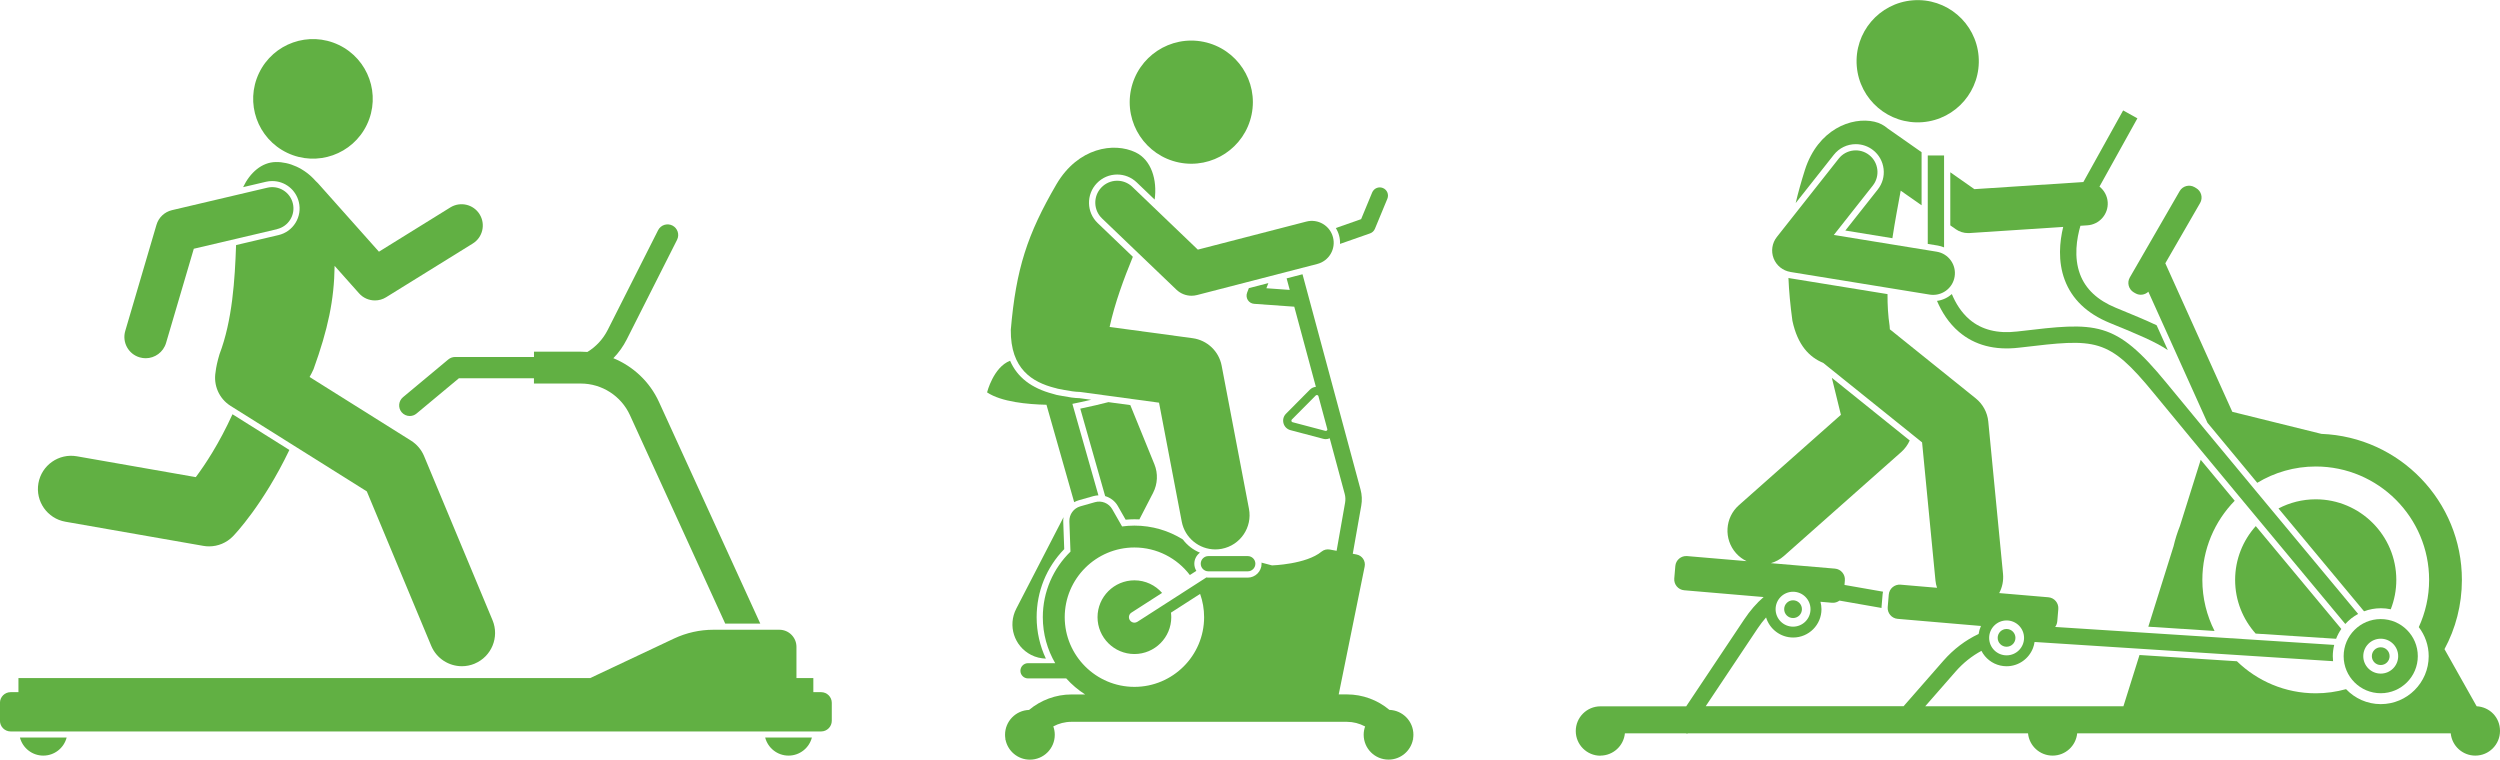
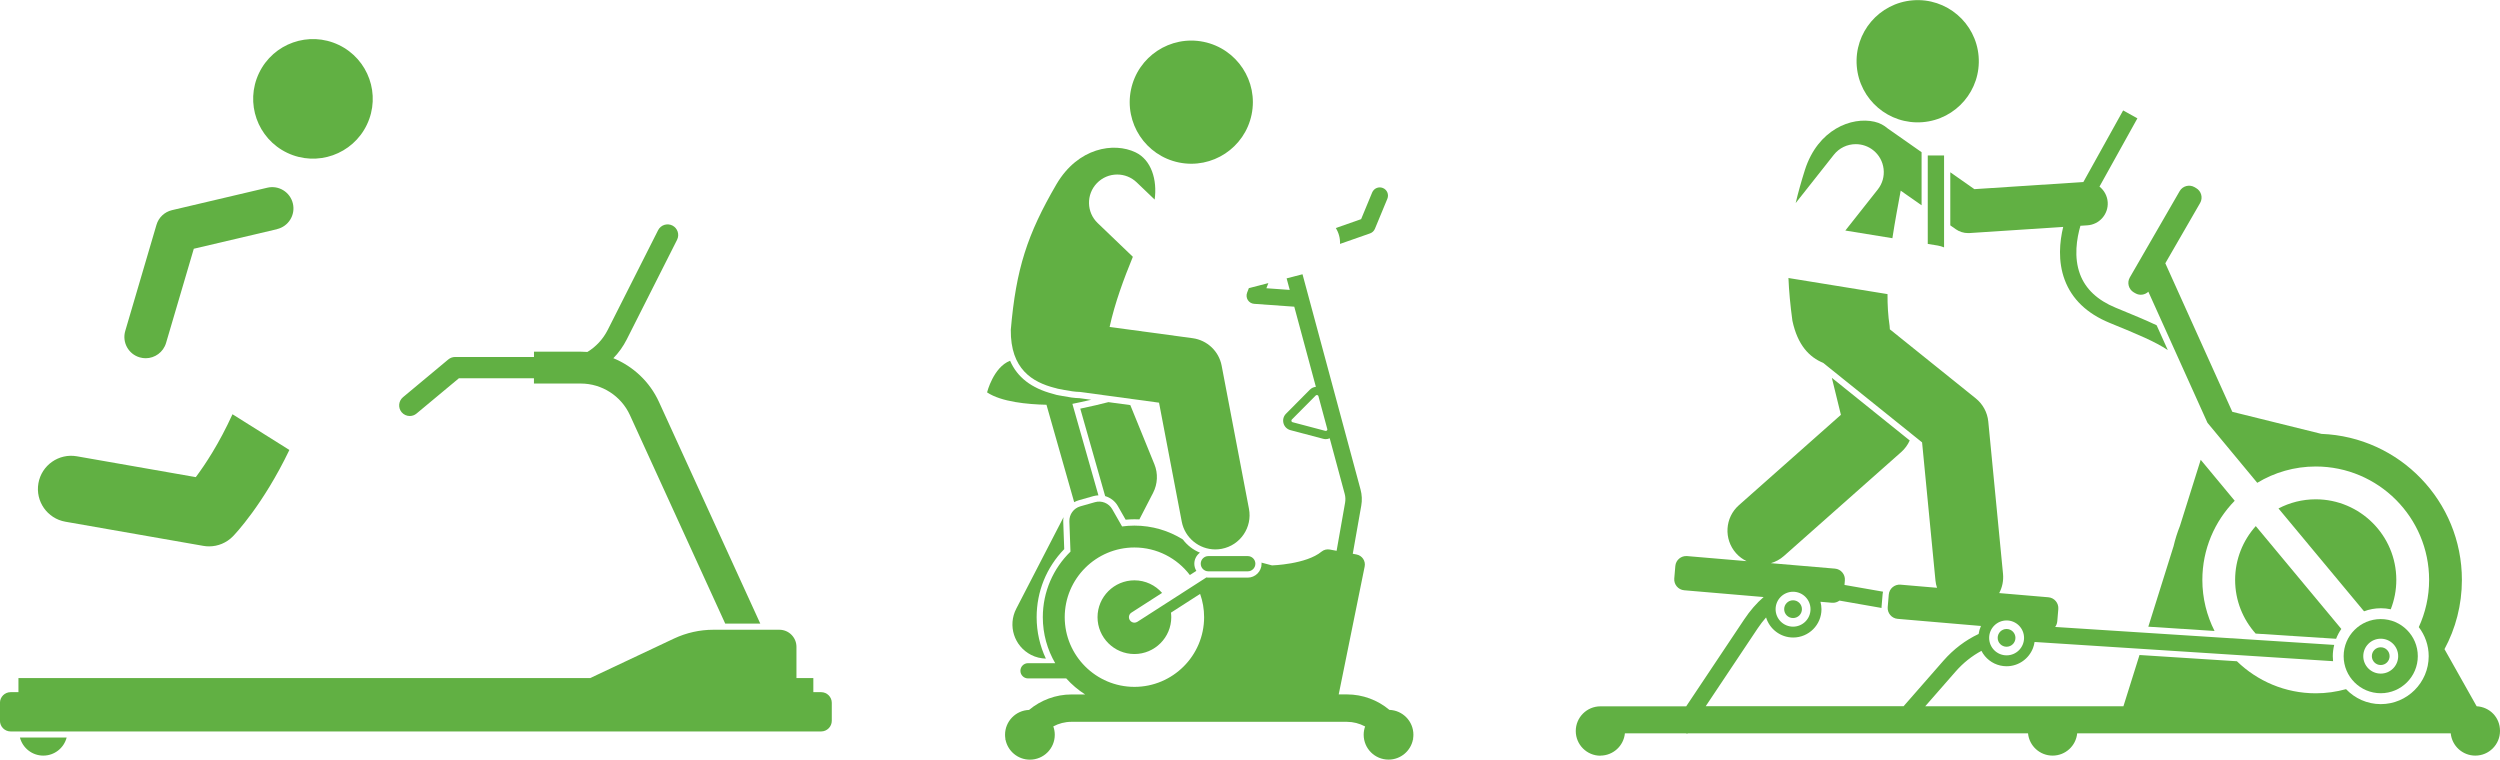
<svg xmlns="http://www.w3.org/2000/svg" id="_レイヤー_2" data-name="レイヤー 2" viewBox="0 0 656.06 199.34">
  <defs>
    <style>
      .cls-1 {
        fill: #61b043;
      }
    </style>
  </defs>
  <g id="fv_box">
    <g>
      <g>
        <path class="cls-1" d="m491.95,31.95c-6.11-1.4-14.87,2.06-18.27,12.56-.99,3.13-1.8,6.01-2.45,8.78l10.01-12.67c1.4-1.77,3.5-2.79,5.77-2.79,1.64,0,3.26.56,4.55,1.58,1.54,1.22,2.51,2.96,2.74,4.91.23,1.95-.31,3.87-1.53,5.41l-8.51,10.77,12.35,2.01c.68-4.5,1.5-8.75,2.18-12.48l1.48,1.04,4,2.8v-13.93l-4.72-3.31-4.16-2.91c-.99-.85-2.13-1.47-3.43-1.76Z" />
        <path class="cls-1" d="m513.22,60.14c.96.67,2.1,1.03,3.27,1.03.12,0,.25,0,.37-.01l24.57-1.61c-.93,3.84-1.44,8.98.4,13.9,1.89,5.05,5.84,8.83,11.74,11.26l.51.21c6.78,2.78,11.44,4.7,14.8,6.95l-2.93-6.51c-2.85-1.36-6.22-2.74-10.24-4.4l-.51-.21c-4.75-1.95-7.9-4.9-9.35-8.78-1.68-4.48-.86-9.41.1-12.72l1.84-.12c3.14-.21,5.52-2.92,5.32-6.06-.11-1.68-.94-3.13-2.16-4.1l9.95-17.91-3.74-2.08-10.44,18.79-28.6,1.87-6.32-4.43v13.93l1.41.99Z" />
        <circle class="cls-1" cx="503.25" cy="16.04" r="16.04" transform="translate(.32 40.18) rotate(-4.57)" />
        <path class="cls-1" d="m570.36,143.45l-6.59,21.01,17.38,1.12c-2.04-4.03-3.2-8.58-3.2-13.39,0-8.08,3.24-15.41,8.49-20.78-3.09-3.72-6.1-7.35-8.92-10.75l-5.44,17.33c-.7,1.76-1.28,3.59-1.71,5.46Z" />
        <path class="cls-1" d="m591.97,138.06c-3.36,3.75-5.42,8.7-5.42,14.12s2.04,10.34,5.39,14.09l21.11,1.36c.36-.92.81-1.78,1.37-2.58-5.8-6.96-14.09-16.93-22.45-26.99Z" />
        <path class="cls-1" d="m624.76,159.61c.9,0,1.78.1,2.63.28.94-2.39,1.46-4.99,1.46-7.71,0-11.66-9.49-21.15-21.15-21.15-3.52,0-6.84.87-9.77,2.4,8.38,10.08,16.68,20.06,22.45,26.99,1.36-.51,2.83-.8,4.37-.8Z" />
        <path class="cls-1" d="m419.96,198.29c3.36,0,6.13-2.56,6.45-5.84h16.11l.22.15.1-.15h89.36c.32,3.28,3.09,5.84,6.45,5.84s6.13-2.56,6.45-5.84h98.03c.32,3.28,3.09,5.84,6.45,5.84,3.58,0,6.48-2.9,6.48-6.48s-2.72-6.28-6.13-6.47l-8.44-14.99c2.92-5.41,4.57-11.6,4.57-18.17,0-20.68-16.37-37.53-36.86-38.32l-21.37-5.29-2.02-.5-17.58-38.98,9.14-15.83c.78-1.36.31-3.11-1.04-3.89l-.44-.26c-1.36-.78-3.11-.31-3.89,1.04l-13.09,22.67c-.78,1.36-.31,3.11,1.04,3.9l.44.25c1.12.65,2.5.43,3.39-.42l15.51,34.39c3.91,4.72,8.41,10.15,13.07,15.76,4.49-2.71,9.74-4.28,15.35-4.28,16.41,0,29.75,13.35,29.75,29.76,0,4.42-.98,8.62-2.71,12.39,1.62,2.12,2.6,4.76,2.6,7.63,0,6.94-5.64,12.58-12.58,12.58-3.59,0-6.82-1.52-9.11-3.93-2.53.7-5.19,1.09-7.94,1.09-8.04,0-15.34-3.21-20.7-8.41l-25.56-1.64-4.22,13.45h-52.01l7.96-9.1c2-2.29,4.31-4.11,6.79-5.44.25.5.56.96.91,1.38,1.36,1.63,3.41,2.66,5.69,2.66,3.15,0,5.84-1.97,6.92-4.75.2-.51.34-1.05.42-1.62l78.33,5.04c-.04-.43-.07-.87-.07-1.31,0-1.02.14-2.01.37-2.96l-73.22-4.71c.29-.41.49-.89.54-1.42l.02-.19.26-3.1c.13-1.56-1.04-2.95-2.6-3.08l-11.16-.95-1.75-.15c.79-1.49,1.17-3.22,1-5.03l-3.87-39.98c-.23-2.39-1.42-4.58-3.28-6.08l-22.55-18.13c-.02-.29-.04-.58-.06-.88-.41-2.7-.57-5.51-.55-8.36l-25.74-4.18c-.09-.01-.17-.04-.26-.06.14,3.44.48,7.12,1.04,11.23,1.37,6.43,4.47,9.58,8.08,11.06l25.95,20.86,3.51,36.24c.06.67.21,1.31.41,1.92l-1.75-.15-1.32-.11-6.51-.56c-1.56-.13-2.95,1.04-3.08,2.6l-.28,3.29c-.13,1.56,1.04,2.95,2.6,3.08l17.18,1.47,4.7.4s-.02.04-.03.06c-.29.64-.49,1.32-.59,2.04-3.42,1.6-6.58,3.98-9.26,7.04l-10.43,11.92h-51.93l13.61-20.39c.71-1.07,1.46-2.03,2.23-2.91.93,3.04,3.76,5.27,7.11,5.27,4.1,0,7.43-3.33,7.43-7.43,0-.68-.1-1.33-.27-1.95l3.05.26c.72.06,1.41-.17,1.95-.57l11.03,1.93c0-.12,0-.24.01-.36l.28-3.29c.02-.21.06-.42.1-.62l-10.11-1.77.1-1.2c.13-1.56-1.04-2.95-2.6-3.08l-16.82-1.43c1.23-.36,2.4-.98,3.42-1.88l30.79-27.28c.97-.86,1.72-1.9,2.23-3.04l-20.44-16.44,2.38,9.71-26.77,23.72c-3.68,3.26-4.02,8.89-.76,12.58.8.91,1.75,1.6,2.78,2.1l-15.62-1.33c-1.56-.13-2.95,1.04-3.08,2.6l-.28,3.29c-.13,1.56,1.04,2.95,2.6,3.08l20.85,1.78c-1.84,1.59-3.57,3.57-5.13,5.92l-15.19,22.76h-22.5c-3.58,0-6.48,2.9-6.48,6.48s2.9,6.48,6.48,6.48Zm106.62-35.47c2.53,0,4.58,2.05,4.58,4.58s-2.05,4.58-4.58,4.58-4.58-2.05-4.58-4.58,2.05-4.58,4.58-4.58Zm-51.46-2.95c0,2.53-2.05,4.58-4.58,4.58s-4.58-2.05-4.58-4.58,2.05-4.58,4.58-4.58,4.58,2.05,4.58,4.58Z" />
        <circle class="cls-1" cx="526.57" cy="167.39" r="2.33" />
        <path class="cls-1" d="m470.54,157.53c-1.28,0-2.33,1.04-2.33,2.33s1.04,2.33,2.33,2.33,2.33-1.04,2.33-2.33-1.04-2.33-2.33-2.33Z" />
        <path class="cls-1" d="m510.17,64.93v-24.14h-4.28v23.22l2.6.42c.59.1,1.15.27,1.68.49Z" />
-         <path class="cls-1" d="m508.31,78.95c1.22,2.86,3.04,5.82,5.78,8.15,4.1,3.49,9.39,4.89,15.73,4.14l.54-.06c19.77-2.33,22.82-2.69,34.88,12.04,9.52,11.63,36.77,44.37,50.22,60.53.96-1.06,2.09-1.96,3.37-2.64-13.42-16.12-40.74-48.96-50.28-60.6-13.55-16.54-18.37-15.97-38.69-13.57l-.54.06c-5.1.6-9.28-.45-12.44-3.13-2.2-1.87-3.68-4.31-4.67-6.7-1.07.95-2.41,1.59-3.89,1.79Z" />
        <path class="cls-1" d="m624.76,162.46c-5.37,0-9.73,4.36-9.73,9.73s4.36,9.73,9.73,9.73,9.73-4.36,9.73-9.73-4.36-9.73-9.73-9.73Zm0,14.31c-2.53,0-4.58-2.05-4.58-4.58s2.05-4.58,4.58-4.58,4.58,2.05,4.58,4.58-2.05,4.58-4.58,4.58Z" />
        <path class="cls-1" d="m624.76,174.52c1.28,0,2.33-1.04,2.33-2.33s-1.04-2.33-2.33-2.33-2.33,1.04-2.33,2.33,1.04,2.33,2.33,2.33Z" />
-         <path class="cls-1" d="m469.84,71.37l36.56,5.94c.31.05.62.07.92.07,2.75,0,5.17-1.99,5.62-4.79.51-3.11-1.61-6.04-4.71-6.54l-26.99-4.39,10.23-12.96c1.95-2.47,1.53-6.06-.94-8.01-2.47-1.95-6.06-1.53-8.01.94l-16.24,20.57c-1.25,1.59-1.57,3.72-.84,5.6.73,1.88,2.41,3.24,4.4,3.56Z" />
      </g>
      <g>
        <path class="cls-1" d="m302.94,121.83l-6.32-15.52-5.75-.78c-2.03.53-4.46,1.1-7.38,1.71l6.53,22.95c1.39.4,2.6,1.32,3.33,2.61l2.04,3.58c.79-.07,1.58-.11,2.34-.11.43,0,.85.01,1.27.03l3.6-6.97c1.2-2.33,1.33-5.07.34-7.5Z" />
        <path class="cls-1" d="m279.28,144.1l-.26-7.22c-.01-.4.02-.79.08-1.17l-12.41,24.03c-2.28,4.41-.55,9.82,3.86,12.1,1.25.65,2.59.96,3.91.99-1.55-3.3-2.42-6.98-2.42-10.86,0-6.73,2.56-13.05,7.23-17.86Z" />
        <path class="cls-1" d="m281.88,131.79c.38-.21.79-.39,1.22-.51l3.84-1.09c.43-.12.87-.18,1.31-.2l-6.83-24.01c.91-.18,2.76-.57,4.94-1.07l-3.08-.42c-1.31-.02-2.74-.24-4.47-.57-.16-.03-.33-.06-.5-.1h-.07c-.65-.1-1.31-.25-1.95-.47-5.63-1.48-9.34-4.35-11.22-8.68-4.38,1.68-6.04,8.3-6.04,8.3,3.75,2.5,10.57,3.14,15.59,3.25l7.27,25.56Z" />
        <path class="cls-1" d="m309.37,42.64c8.74,1.79,17.28-3.84,19.08-12.58s-3.84-17.28-12.58-19.08c-8.74-1.79-17.28,3.84-19.08,12.58-1.79,8.74,3.84,17.28,12.58,19.08Z" />
        <path class="cls-1" d="m358.25,190.61c-.25.69-.39,1.43-.39,2.2,0,3.61,2.92,6.53,6.53,6.53,3.19,0,5.84-2.29,6.41-5.31l.09-.07-.07-.09c.06-.35.09-.7.09-1.06,0-3.53-2.8-6.4-6.3-6.52-3.08-2.59-7.03-4.06-11.12-4.06h-2.18l6.81-33.55c.3-1.47-.66-2.89-2.13-3.17l-.99-.19,2.23-12.63c.25-1.4.18-2.86-.19-4.23l-15.23-56.49-4.17,1.08.82,3.03-6.13-.44.52-1.35-5.12,1.32-.46,1.2c-.24.64-.17,1.35.19,1.93.37.58.98.94,1.66.99l10.53.75,5.67,21.03c-.59.06-1.14.31-1.58.75l-6.26,6.31c-.66.66-.9,1.59-.66,2.49.24.9.93,1.58,1.83,1.82l8.59,2.27c.22.06.45.09.67.09.36,0,.71-.08,1.04-.23l3.93,14.58c.21.76.24,1.58.1,2.36l-2.22,12.59-1.78-.33c-.76-.14-1.55.04-2.15.53-4.07,3.37-13.02,3.63-13.02,3.63l-2.77-.73c0,.1.03.19.03.29,0,2.01-1.64,3.65-3.65,3.65h-10.34c-.17,0-.33-.03-.49-.05l-18.11,11.64c-.24.15-.51.23-.78.23-.47,0-.93-.23-1.21-.66-.43-.67-.24-1.56.43-1.98l8.04-5.17c-1.77-2.02-4.37-3.3-7.26-3.3-5.33,0-9.68,4.34-9.68,9.67s4.34,9.67,9.68,9.67,9.67-4.34,9.67-9.67c0-.4-.03-.8-.08-1.19l7.65-4.92c.68,1.91,1.05,3.97,1.05,6.11,0,10.09-8.21,18.29-18.29,18.29s-18.29-8.21-18.29-18.29,8.21-18.29,18.29-18.29c5.93,0,11.21,2.84,14.55,7.23l1.7-1.09c-.33-.55-.53-1.19-.53-1.87,0-1.19.58-2.24,1.47-2.91-1.78-.73-3.33-1.93-4.49-3.47-3.69-2.3-8.04-3.63-12.7-3.63-1.1,0-2.18.08-3.24.22l-2.58-4.52c-.9-1.59-2.77-2.35-4.53-1.85l-3.84,1.09c-1.76.5-2.94,2.13-2.88,3.96l.29,7.93c-4.48,4.37-7.26,10.46-7.26,17.21,0,4.4,1.19,8.51,3.25,12.06h-7.13c-1.1,0-2,.9-2,2s.9,2,2,2h10.03c1.45,1.62,3.12,3.03,4.96,4.21h-3.6c-4.09,0-8.03,1.48-11.12,4.06-3.5.12-6.3,2.99-6.3,6.52,0,.36.04.72.09,1.06l-.07.09.09.07c.57,3.02,3.22,5.31,6.41,5.31,3.61,0,6.53-2.92,6.53-6.53,0-.77-.14-1.51-.39-2.2,1.44-.77,3.07-1.2,4.74-1.2h72.31c1.67,0,3.3.43,4.74,1.2Zm-10.04-77.65c-.07.06-.2.16-.41.11l-8.59-2.27c-.21-.05-.28-.21-.3-.3-.02-.09-.04-.26.11-.41l3.13-3.15,3.13-3.15c.15-.15.32-.13.41-.11.09.02.25.09.3.3l.02.06,2.33,8.65c0,.13-.07.22-.12.27Z" />
        <path class="cls-1" d="m351.65,64.01l7.88-2.76c.58-.2,1.04-.64,1.28-1.21l3.27-7.89c.45-1.1-.07-2.36-1.17-2.81-1.1-.46-2.36.07-2.82,1.17l-2.9,7-6.64,2.33c.38.62.68,1.29.87,2.02.19.71.26,1.44.23,2.16Z" />
        <path class="cls-1" d="m276.75,101.77c.54.18,1.11.32,1.7.4l.13.02c.18.04.36.07.53.11,1.63.31,3.05.54,4.27.55l20.78,2.82,5.96,31.21c.82,4.3,4.59,7.3,8.81,7.3.56,0,1.12-.05,1.69-.16,4.87-.93,8.07-5.63,7.14-10.5l-7.17-37.56c-.72-3.79-3.79-6.69-7.61-7.21l-21.79-2.95c1.39-6.36,3.76-12.7,6.1-18.41l-9.23-8.85c-2.95-2.82-3.05-7.51-.22-10.46,1.41-1.47,3.31-2.28,5.34-2.28,1.92,0,3.73.73,5.12,2.06l4.71,4.51c.72-5.22-.89-10.42-5.01-12.39-5.7-2.73-15.08-1.25-20.73,8.32-7.7,13.21-10.63,22.24-12.01,38.24-.11,10.36,5.7,13.74,11.51,15.25Z" />
-         <path class="cls-1" d="m297.15,49.03c-2.29-2.2-5.93-2.12-8.12.17-2.2,2.29-2.12,5.93.17,8.12l19.51,18.69c1.08,1.04,2.51,1.6,3.97,1.6.48,0,.96-.06,1.44-.18l31.57-8.16c3.07-.79,4.92-3.93,4.12-7-.79-3.07-3.93-4.92-7-4.12l-28.47,7.36-17.19-16.47Z" />
        <path class="cls-1" d="m317.1,145.93c-1.1,0-2,.9-2,2s.9,2,2,2h10.34c1.1,0,2-.9,2-2s-.9-2-2-2h-10.34Z" />
      </g>
      <g>
        <path class="cls-1" d="m51.38,125.21l-31.21-5.47c-4.74-.83-9.26,2.34-10.09,7.08-.83,4.74,2.34,9.26,7.08,10.09l36.21,6.34c.5.09,1,.13,1.51.13,2.33,0,4.59-.94,6.24-2.63.57-.59,7.91-8.28,14.82-22.67l-14.93-9.37c-3.52,7.72-7.2,13.26-9.63,16.5Z" />
        <path class="cls-1" d="m172.92,105.46c-2.42-5.29-6.76-9.32-11.96-11.46,1.39-1.43,2.58-3.08,3.51-4.92l13.21-26.15c.69-1.38.14-3.05-1.23-3.75-1.38-.69-3.05-.14-3.75,1.23l-13.21,26.15c-1.24,2.45-3.1,4.44-5.34,5.8-.57-.04-1.14-.07-1.72-.07h-12.3v1.39h-20.7c-.65,0-1.28.23-1.79.65l-11.89,9.91c-1.18.99-1.34,2.75-.36,3.93.55.66,1.35,1,2.14,1,.63,0,1.26-.21,1.78-.65l11.12-9.26h19.69v1.39h12.3c5.53,0,10.58,3.25,12.88,8.27l25.01,54.72h9.2l-26.6-58.2Z" />
        <path class="cls-1" d="m11.36,198.29c2.95,0,5.42-2.01,6.13-4.74H5.23c.71,2.72,3.18,4.74,6.13,4.74Z" />
-         <path class="cls-1" d="m206.93,198.29c2.95,0,5.42-2.01,6.13-4.74h-12.26c.71,2.72,3.18,4.74,6.13,4.74Z" />
        <path class="cls-1" d="m215.5,181.64h-2.06v-3.7h-4.43v-8.19c0-2.48-2.01-4.49-4.49-4.49h-17.3c-3.57,0-7.1.79-10.34,2.31l-21.99,10.37H4.84v3.7h-2.06c-1.53,0-2.79,1.26-2.79,2.79v4.73c0,1.53,1.26,2.79,2.79,2.79h212.71c1.53,0,2.79-1.26,2.79-2.79v-4.73c0-1.53-1.26-2.79-2.79-2.79Z" />
        <circle class="cls-1" cx="82.14" cy="25.95" r="15.69" transform="translate(23.3 88.87) rotate(-64.46)" />
-         <path class="cls-1" d="m124.56,174.15c4.44-1.85,6.54-6.96,4.69-11.4l-17.97-43.08c-.69-1.66-1.89-3.07-3.41-4.03l-26.63-16.71c.36-.63.71-1.31,1.04-2.04,3.79-10.5,5.42-18.18,5.53-27.12l6.41,7.2c1.09,1.23,2.62,1.87,4.17,1.87,1.01,0,2.03-.27,2.94-.84l22.73-14.09c2.62-1.62,3.42-5.06,1.8-7.68-1.62-2.62-5.06-3.42-7.68-1.8l-18.74,11.62-16.02-17.99c-.18-.2-.37-.38-.57-.55-2.99-3.4-6.97-5.04-10.46-4.99-3.71.05-6.8,2.82-8.59,6.59l5.99-1.41c.54-.13,1.1-.19,1.65-.19,3.35,0,6.22,2.28,6.99,5.54.44,1.87.13,3.79-.88,5.43-1.01,1.63-2.59,2.77-4.46,3.21l-11.14,2.62c-.31,9.03-.97,19.79-4.35,28.65-.55,1.85-.89,3.39-1.03,4.67-.59,3.39.86,6.95,3.95,8.89l35.74,22.43,16.9,40.52c1.4,3.35,4.64,5.36,8.05,5.36,1.12,0,2.26-.22,3.35-.67Z" />
        <path class="cls-1" d="m72.71,60.12c3-.71,4.86-3.71,4.15-6.71s-3.71-4.86-6.71-4.15l-25.02,5.89c-1.95.46-3.51,1.93-4.07,3.86l-8.19,27.84c-.87,2.96.82,6.06,3.78,6.93.53.15,1.06.23,1.58.23,2.41,0,4.63-1.58,5.35-4.01l7.28-24.72,21.86-5.14Z" />
      </g>
    </g>
  </g>
</svg>